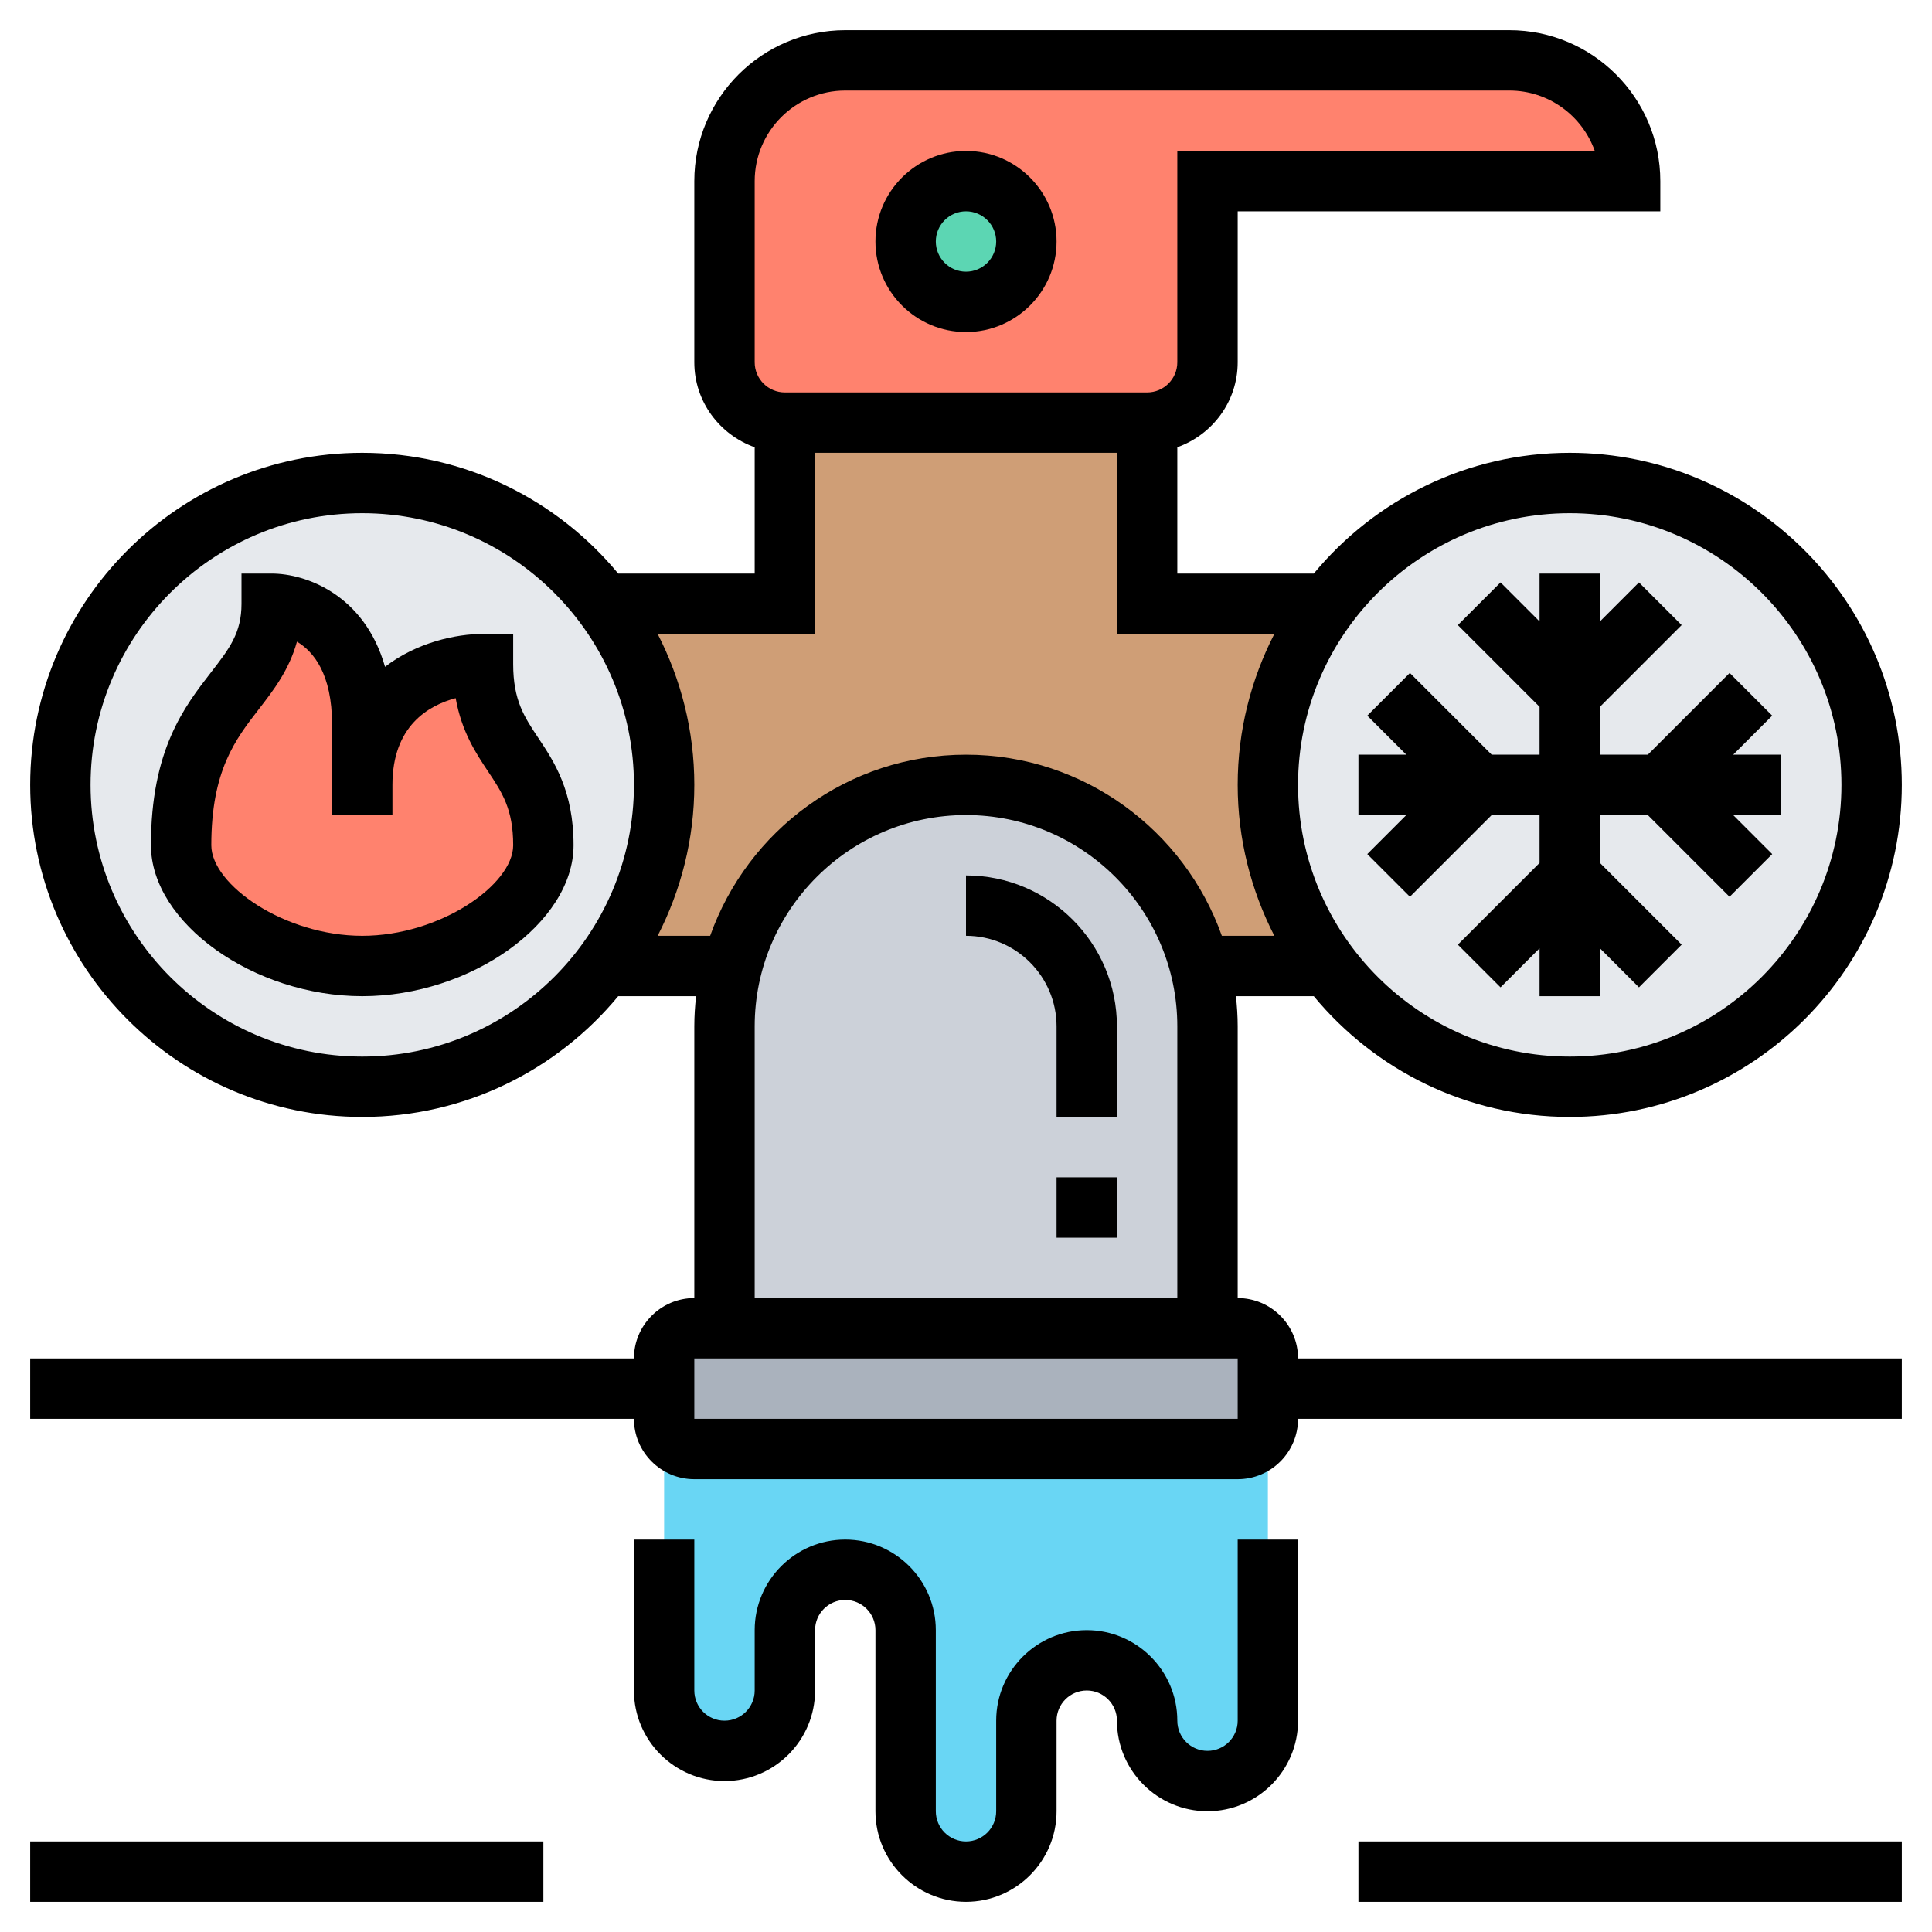
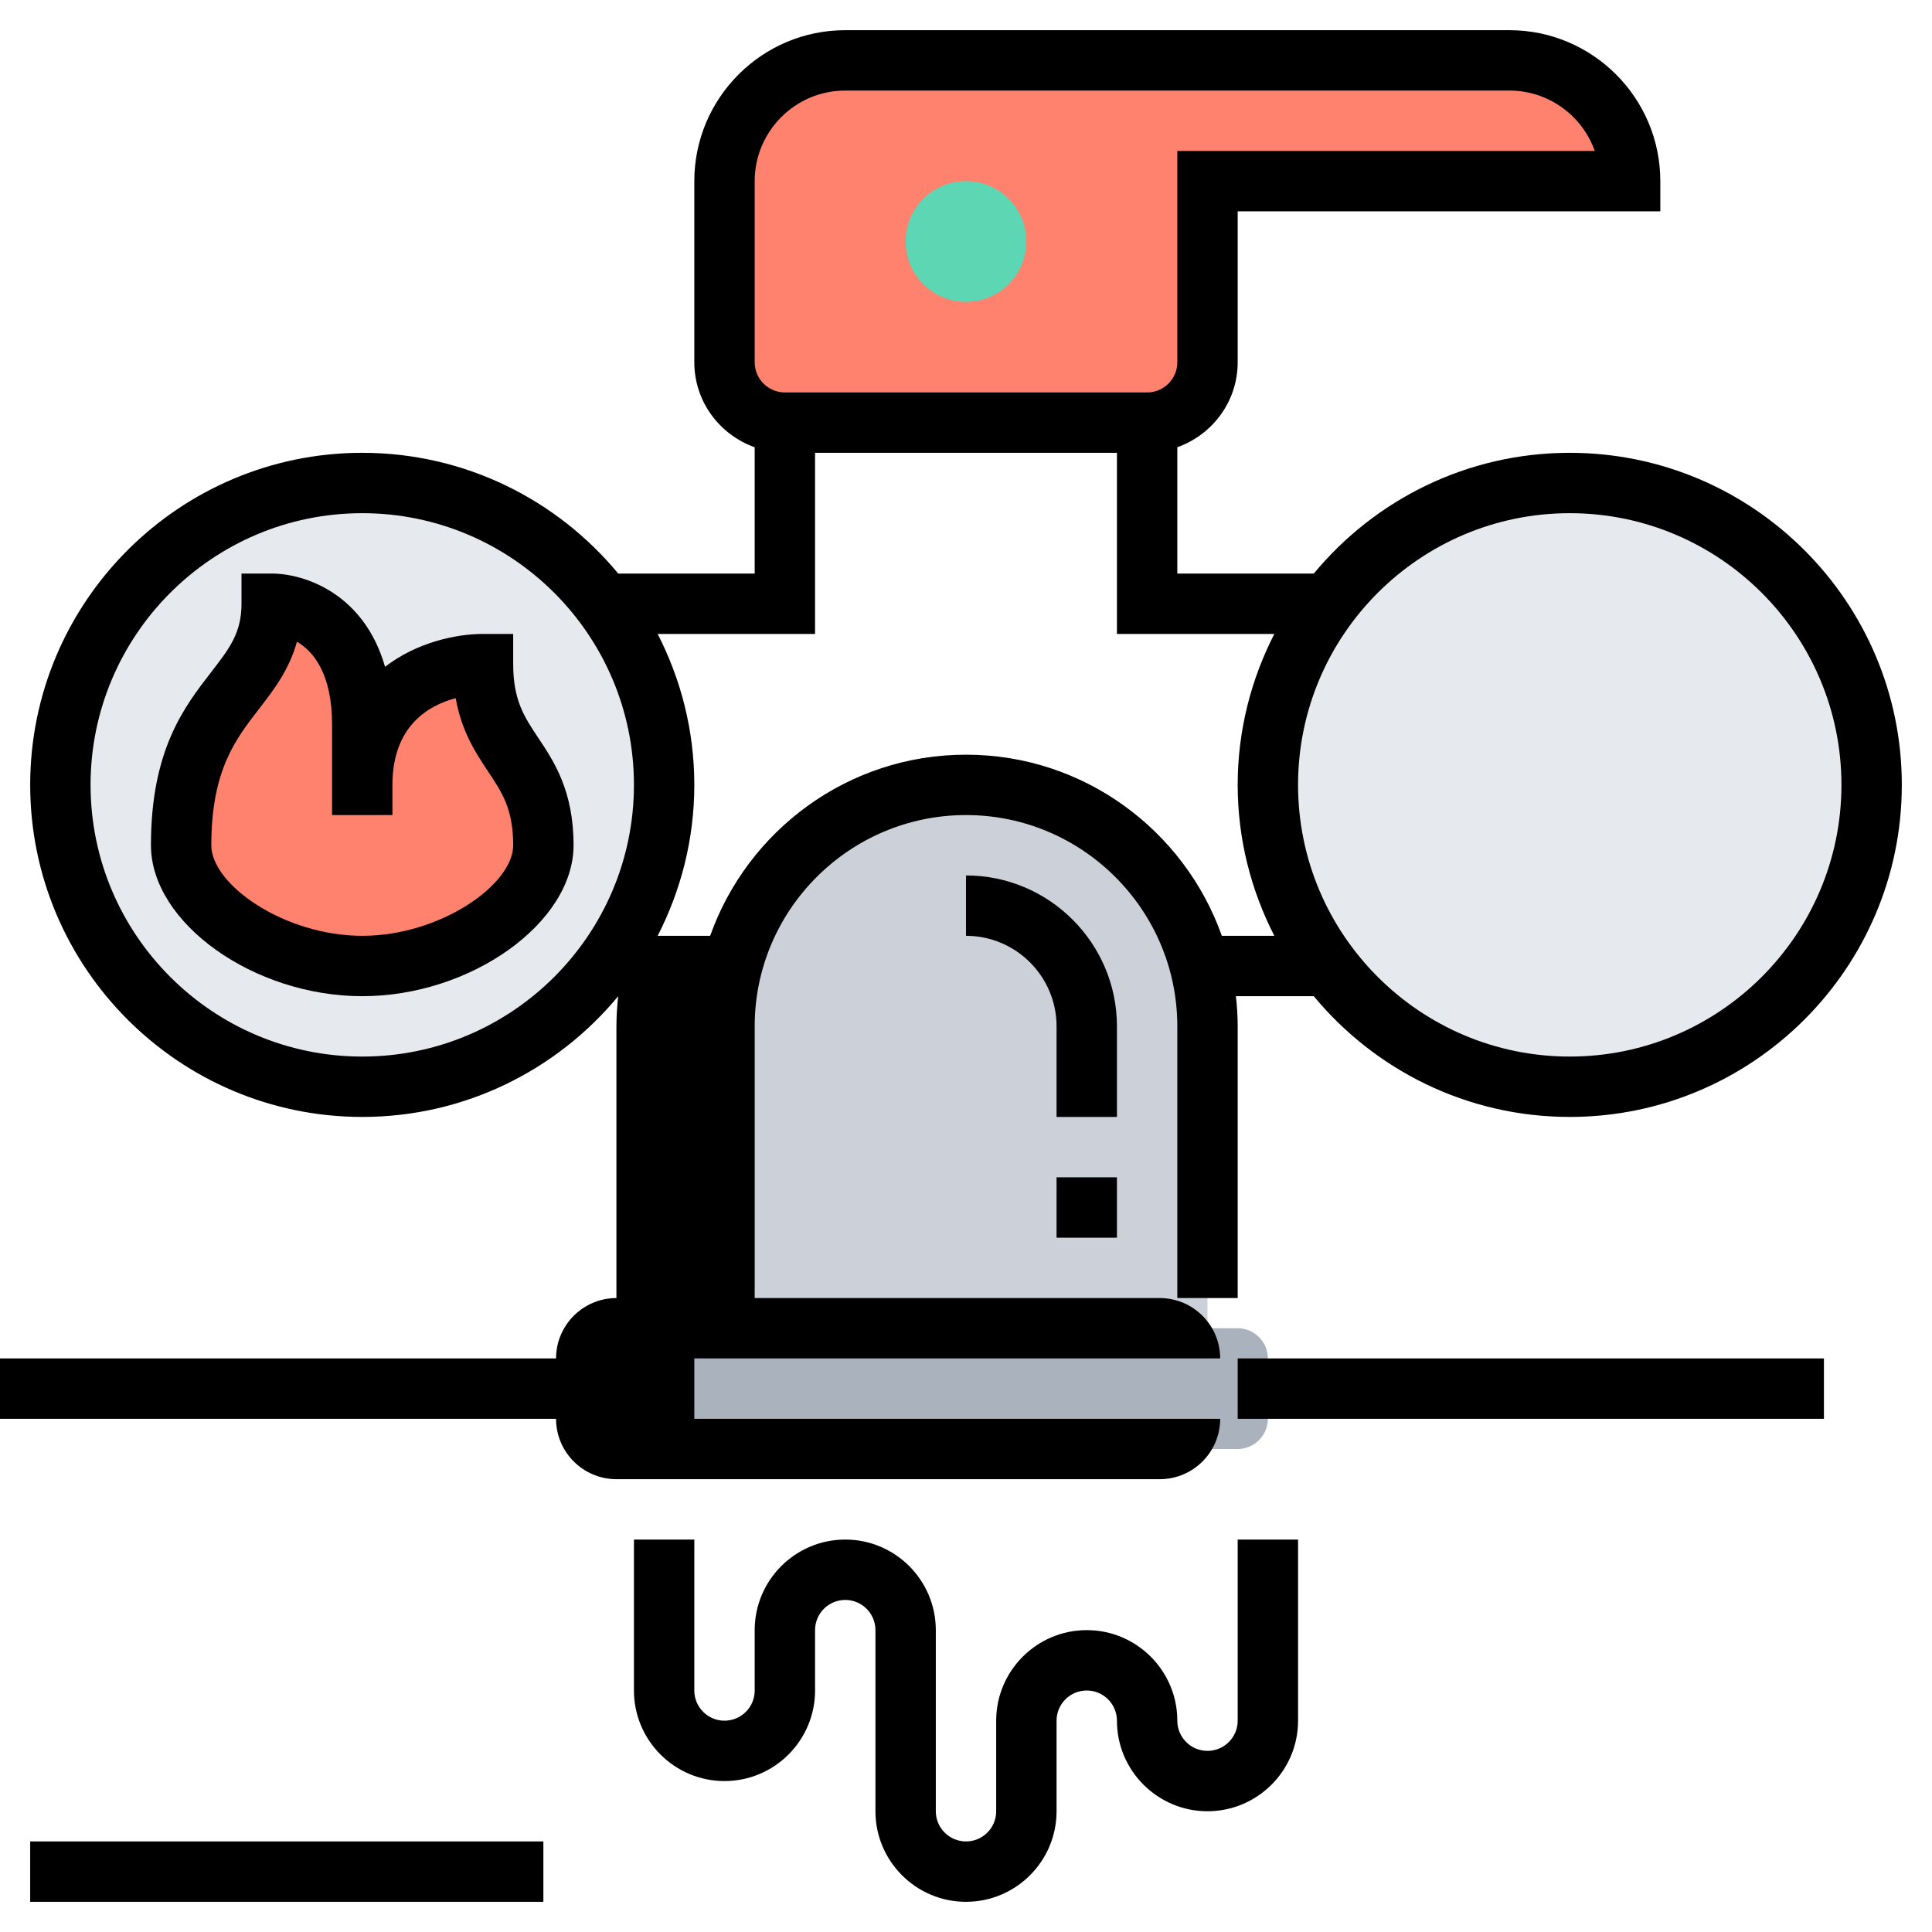
<svg xmlns="http://www.w3.org/2000/svg" id="Layer_5" enable-background="new 0 0 64 64" height="512" viewBox="0 0 64 64" width="512">
  <g>
    <g>
      <g>
-         <path d="m38 20h6.01c-1.26 1.67-2.01 3.75-2.01 6s.75 4.33 2.01 6h-4.26c-.37-1.41-1.1-2.66-2.09-3.66-1.45-1.44-3.45-2.34-5.66-2.34-3.73 0-6.86 2.55-7.75 6h-4.26c1.26-1.67 2.01-3.75 2.01-6s-.75-4.33-2.01-6h6.01v-6h12z" fill="#cf9e76" />
-       </g>
+         </g>
      <g>
        <path d="m42 46v1c0 .55-.45 1-1 1h-18c-.55 0-1-.45-1-1v-1-1c0-.55.45-1 1-1h1 16 1c.55 0 1 .45 1 1z" fill="#aab2bd" />
      </g>
      <g>
        <path d="m40 34v10h-16v-10c0-.69.09-1.36.25-2 .89-3.45 4.02-6 7.75-6 2.21 0 4.21.9 5.66 2.34.99 1 1.72 2.25 2.09 3.66.16.64.25 1.31.25 2z" fill="#ccd1d9" />
      </g>
      <g>
        <path d="m52 16c5.52 0 10 4.48 10 10s-4.48 10-10 10c-3.27 0-6.17-1.57-7.99-4-1.26-1.67-2.01-3.75-2.01-6s.75-4.33 2.01-6c1.82-2.43 4.72-4 7.99-4z" fill="#e6e9ed" />
      </g>
      <g>
        <path d="m54 6h-14v6c0 1.1-.9 2-2 2h-12c-1.1 0-2-.9-2-2v-6c0-2.21 1.79-4 4-4h22c1.1 0 2.1.45 2.83 1.17.72.73 1.17 1.73 1.17 2.83z" fill="#ff826e" />
      </g>
      <g>
-         <path d="m42 47v10c0 .55-.22 1.05-.59 1.41-.36.37-.86.59-1.41.59s-1.05-.22-1.41-.59c-.37-.36-.59-.86-.59-1.41s-.22-1.05-.59-1.41c-.36-.37-.86-.59-1.41-.59-1.1 0-2 .9-2 2v3c0 .55-.22 1.05-.59 1.41-.36.37-.86.59-1.41.59-1.1 0-2-.9-2-2v-6c0-.55-.22-1.05-.59-1.41-.36-.37-.86-.59-1.41-.59-1.1 0-2 .9-2 2v2c0 .55-.22 1.05-.59 1.41-.36.37-.86.59-1.41.59-1.1 0-2-.9-2-2v-9c0 .55.45 1 1 1h18c.55 0 1-.45 1-1z" fill="#69d6f4" />
-       </g>
+         </g>
      <g>
        <circle cx="32" cy="8" fill="#5cd6b3" r="2" />
      </g>
      <g>
        <path d="m19.99 20c1.26 1.67 2.01 3.75 2.01 6s-.75 4.33-2.01 6c-1.82 2.43-4.72 4-7.99 4-5.52 0-10-4.48-10-10s4.48-10 10-10c3.27 0 6.17 1.57 7.99 4z" fill="#e6e9ed" />
      </g>
      <g>
        <path d="m12 26c0-4 4-4 4-4 0 3 2 3 2 6 0 2-3 4-6 4s-6-2-6-4c0-5 3-5 3-8 0 0 3 0 3 4z" fill="#ff826e" />
      </g>
    </g>
    <g>
-       <path d="m41 43v-9c0-.338-.022-.671-.059-1h2.58c2.019 2.441 5.07 4 8.479 4 6.065 0 11-4.935 11-11s-4.935-11-11-11c-3.408 0-6.459 1.559-8.479 4h-4.521v-4.184c1.161-.414 2-1.514 2-2.816v-5h14v-1c0-2.757-2.243-5-5-5h-22c-2.757 0-5 2.243-5 5v6c0 1.302.839 2.402 2 2.816v4.184h-4.521c-2.019-2.441-5.07-4-8.479-4-6.065 0-11 4.935-11 11s4.935 11 11 11c3.408 0 6.459-1.559 8.479-4h2.58c-.037.329-.059.662-.059 1v9c-1.103 0-2 .897-2 2h-20v2h20c0 1.103.897 2 2 2h18c1.103 0 2-.897 2-2h20v-2h-20c0-1.103-.897-2-2-2zm11-26c4.963 0 9 4.038 9 9s-4.037 9-9 9-9-4.038-9-9 4.037-9 9-9zm-27-11c0-1.654 1.346-3 3-3h22c1.304 0 2.416.836 2.829 2h-13.829v7c0 .551-.448 1-1 1h-12c-.552 0-1-.449-1-1zm-13 29c-4.963 0-9-4.038-9-9s4.037-9 9-9 9 4.038 9 9-4.037 9-9 9zm9.786-4c.77-1.502 1.214-3.199 1.214-5s-.444-3.498-1.214-5h5.214v-6h10v6h5.214c-.77 1.502-1.214 3.199-1.214 5s.444 3.498 1.214 5h-1.739c-1.239-3.49-4.565-6-8.475-6s-7.236 2.51-8.475 6zm3.214 3c0-3.86 3.141-7 7-7s7 3.14 7 7v9h-14zm16 13h-18v-2h18z" />
+       <path d="m41 43v-9c0-.338-.022-.671-.059-1h2.58c2.019 2.441 5.07 4 8.479 4 6.065 0 11-4.935 11-11s-4.935-11-11-11c-3.408 0-6.459 1.559-8.479 4h-4.521v-4.184c1.161-.414 2-1.514 2-2.816v-5h14v-1c0-2.757-2.243-5-5-5h-22c-2.757 0-5 2.243-5 5v6c0 1.302.839 2.402 2 2.816v4.184h-4.521c-2.019-2.441-5.07-4-8.479-4-6.065 0-11 4.935-11 11s4.935 11 11 11c3.408 0 6.459-1.559 8.479-4c-.037.329-.059.662-.059 1v9c-1.103 0-2 .897-2 2h-20v2h20c0 1.103.897 2 2 2h18c1.103 0 2-.897 2-2h20v-2h-20c0-1.103-.897-2-2-2zm11-26c4.963 0 9 4.038 9 9s-4.037 9-9 9-9-4.038-9-9 4.037-9 9-9zm-27-11c0-1.654 1.346-3 3-3h22c1.304 0 2.416.836 2.829 2h-13.829v7c0 .551-.448 1-1 1h-12c-.552 0-1-.449-1-1zm-13 29c-4.963 0-9-4.038-9-9s4.037-9 9-9 9 4.038 9 9-4.037 9-9 9zm9.786-4c.77-1.502 1.214-3.199 1.214-5s-.444-3.498-1.214-5h5.214v-6h10v6h5.214c-.77 1.502-1.214 3.199-1.214 5s.444 3.498 1.214 5h-1.739c-1.239-3.49-4.565-6-8.475-6s-7.236 2.51-8.475 6zm3.214 3c0-3.86 3.141-7 7-7s7 3.14 7 7v9h-14zm16 13h-18v-2h18z" />
      <path d="m41 57c0 .552-.448 1-1 1s-1-.448-1-1c0-1.654-1.346-3-3-3s-3 1.346-3 3v3c0 .552-.448 1-1 1s-1-.448-1-1v-6c0-1.654-1.346-3-3-3s-3 1.346-3 3v2c0 .552-.448 1-1 1s-1-.448-1-1v-5h-2v5c0 1.654 1.346 3 3 3s3-1.346 3-3v-2c0-.552.448-1 1-1s1 .448 1 1v6c0 1.654 1.346 3 3 3s3-1.346 3-3v-3c0-.552.448-1 1-1s1 .448 1 1c0 1.654 1.346 3 3 3s3-1.346 3-3v-6h-2z" />
-       <path d="m45 27h1.586l-1.293 1.293 1.414 1.414 2.707-2.707h1.586v1.586l-2.707 2.707 1.414 1.414 1.293-1.293v1.586h2v-1.586l1.293 1.293 1.414-1.414-2.707-2.707v-1.586h1.586l2.707 2.707 1.414-1.414-1.293-1.293h1.586v-2h-1.586l1.293-1.293-1.414-1.414-2.707 2.707h-1.586v-1.586l2.707-2.707-1.414-1.414-1.293 1.293v-1.586h-2v1.586l-1.293-1.293-1.414 1.414 2.707 2.707v1.586h-1.586l-2.707-2.707-1.414 1.414 1.293 1.293h-1.586z" />
      <path d="m17.832 24.445c-.465-.697-.832-1.248-.832-2.445v-1h-1c-.892 0-2.193.278-3.245 1.089-.683-2.395-2.628-3.089-3.755-3.089h-1v1c0 .967-.4 1.484-1.006 2.267-.889 1.147-1.994 2.573-1.994 5.733 0 2.57 3.402 5 7 5s7-2.43 7-5c0-1.803-.647-2.774-1.168-3.555zm-5.832 6.555c-2.575 0-5-1.69-5-3 0-2.476.801-3.509 1.575-4.509.479-.618 1.002-1.294 1.262-2.235.548.325 1.163 1.064 1.163 2.744v3h2v-1c0-1.948 1.192-2.633 2.095-2.873.198 1.116.674 1.828 1.073 2.428.465.697.832 1.248.832 2.445 0 1.31-2.425 3-5 3z" />
-       <path d="m32 11c1.654 0 3-1.346 3-3s-1.346-3-3-3-3 1.346-3 3 1.346 3 3 3zm0-4c.552 0 1 .449 1 1s-.448 1-1 1-1-.449-1-1 .448-1 1-1z" />
      <path d="m1 61h17v2h-17z" />
-       <path d="m45 61h18v2h-18z" />
      <path d="m32 29v2c1.654 0 3 1.346 3 3v3h2v-3c0-2.757-2.243-5-5-5z" />
      <path d="m35 39h2v2h-2z" />
    </g>
  </g>
</svg>